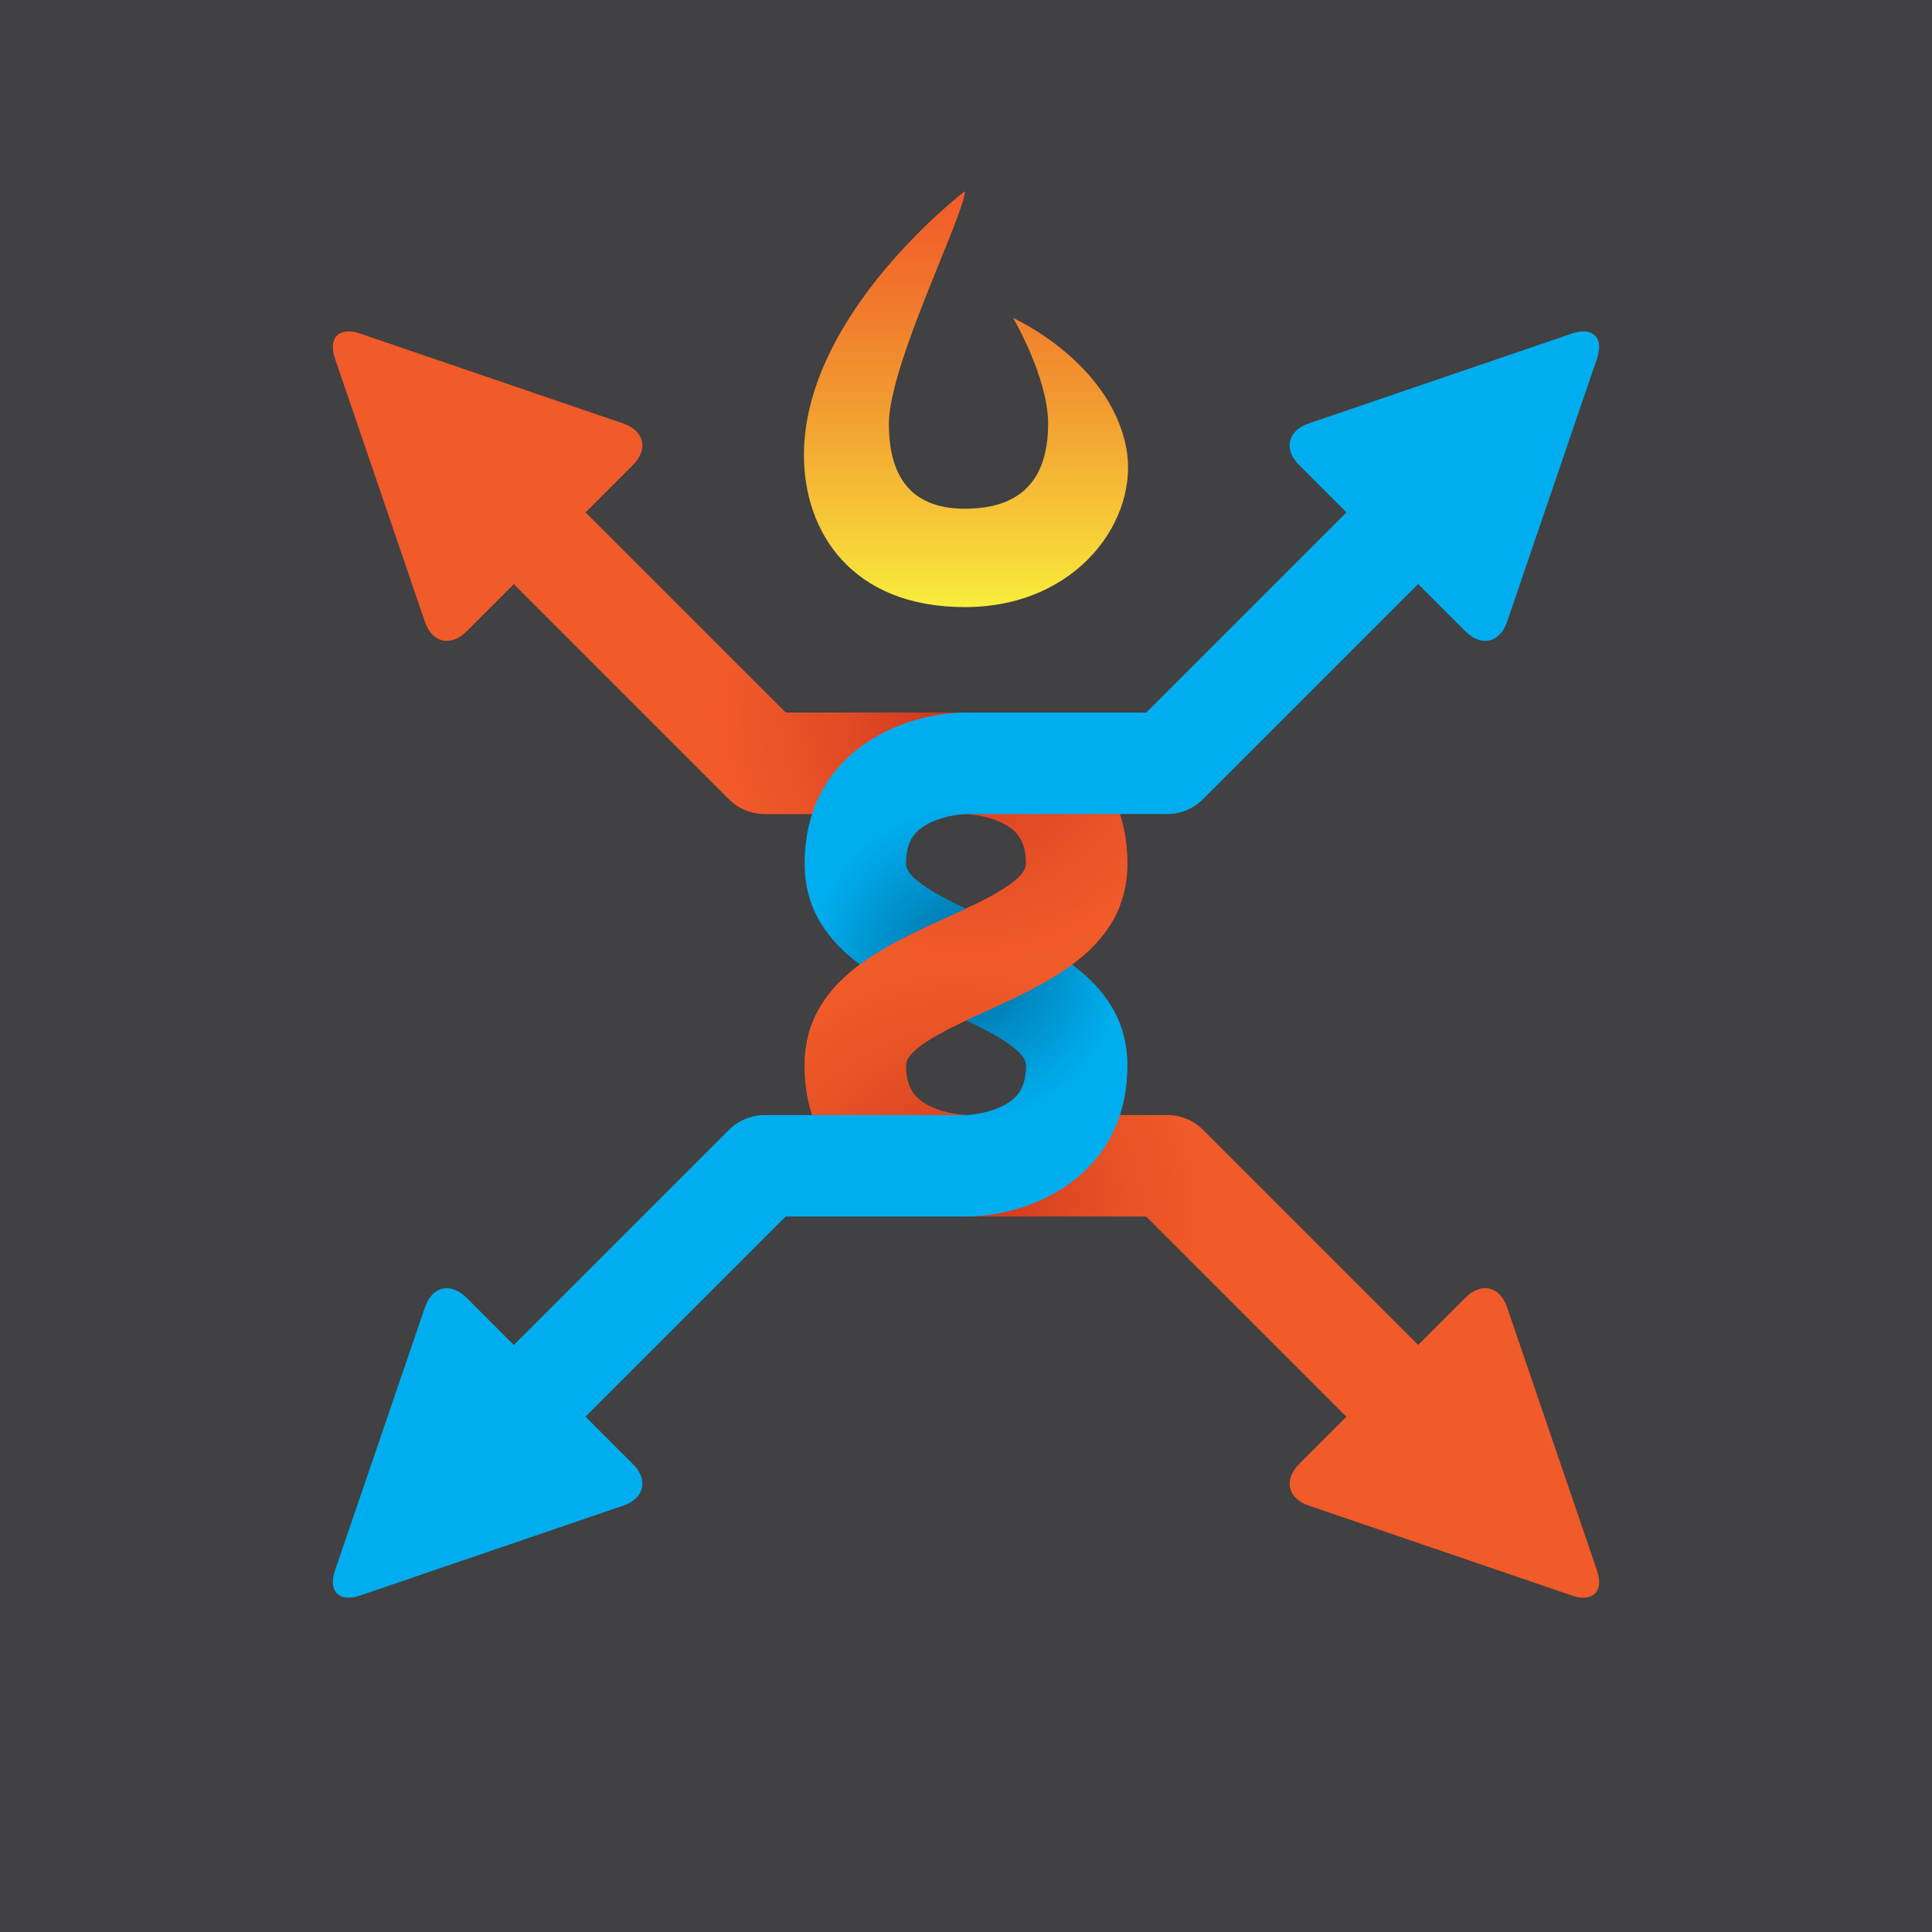
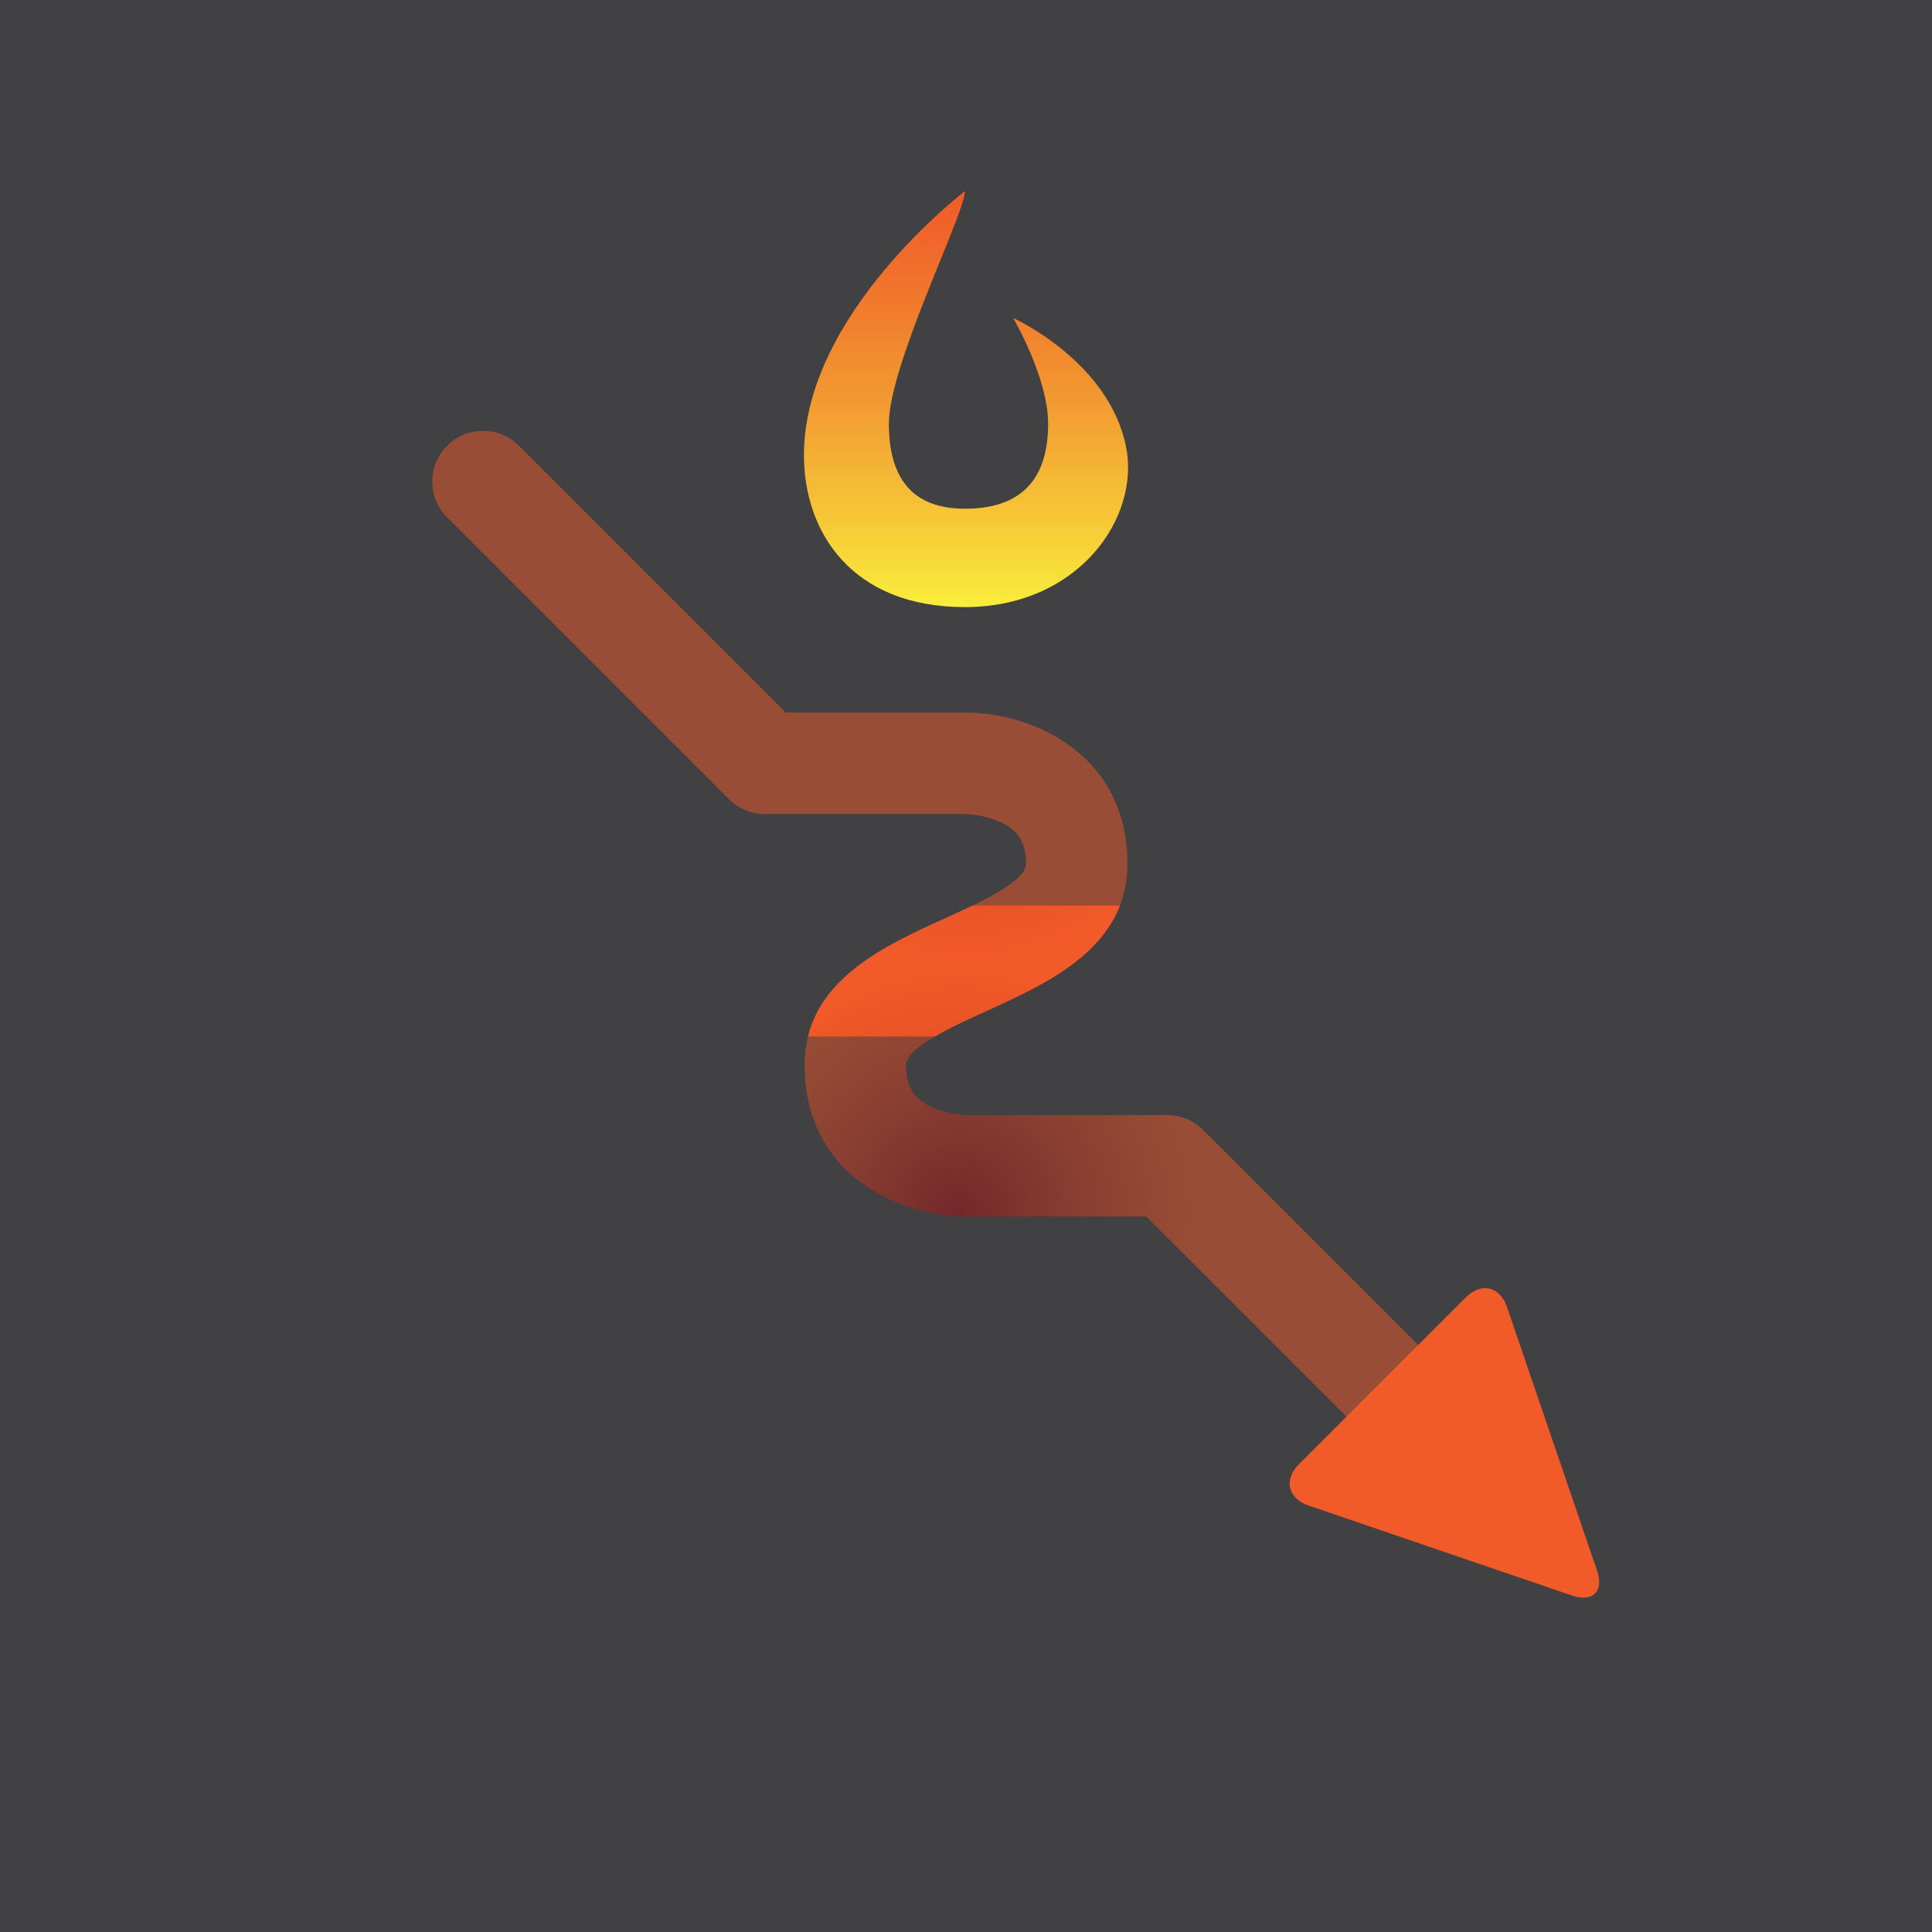
<svg xmlns="http://www.w3.org/2000/svg" xmlns:ns1="http://www.inkscape.org/namespaces/inkscape" xmlns:ns2="http://sodipodi.sourceforge.net/DTD/sodipodi-0.dtd" xmlns:xlink="http://www.w3.org/1999/xlink" version="1.1" x="0px" y="0px" width="432px" height="432px" viewBox="0 0 432 432" enable-background="new 0 0 432 432" xml:space="preserve" id="svg3147" ns1:version="0.48.3.1 r9886" ns2:docname="EFP_LogoArtwork_3-10-2013.svg">
  <ns2:namedview pagecolor="#ffffff" bordercolor="#666666" borderopacity="1" objecttolerance="10" gridtolerance="10" guidetolerance="10" ns1:pageopacity="0" ns1:pageshadow="2" ns1:window-width="1008" ns1:window-height="701" id="namedview3267" showgrid="false" ns1:zoom="0.5462963" ns1:cx="216" ns1:cy="216" ns1:window-x="1921" ns1:window-y="87" ns1:window-maximized="0" ns1:current-layer="svg3147" />
  <defs id="defs3149">
</defs>
  <rect id="ExampleBG_1_" fill="#414042" width="432" height="432" />
  <g id="RedLine_x5F_Back_1_" ns1:export-filename="/home/otakucode/Documents/Entropy Fueled Productions/logo-135x150-2.png" ns1:export-xdpi="42.911152" ns1:export-ydpi="42.911152">
    <radialGradient id="SVGID_2_" cx="215.666" cy="159.666" r="55.466" gradientUnits="userSpaceOnUse">
      <stop offset="0" style="stop-color:#A70E13" id="stop3154" />
      <stop offset="0.042" style="stop-color:#AB1414" id="stop3156" />
      <stop offset="0.474" style="stop-color:#CF3B20" id="stop3158" />
      <stop offset="0.808" style="stop-color:#E65126" id="stop3160" />
      <stop offset="1" style="stop-color:#F15A29" id="stop3162" />
    </radialGradient>
-     <path fill="url(#SVGID_2_)" d="M324,335.012c-2.901,0-5.804-1.107-8.018-3.321l-59.679-59.679H216   c-14.507,0-36.089-9.012-36.089-33.839c0-18.551,17.409-26.464,31.396-32.822c7.641-3.473,18.104-8.229,18.104-12.178   c0-4.803-1.659-7.516-5.729-9.365c-3.656-1.662-7.646-1.796-7.683-1.796h-45c-3.007,0-5.892-1.195-8.018-3.321l-63-63   c-4.428-4.428-4.428-11.606,0-16.035c4.428-4.428,11.607-4.428,16.035,0l59.679,59.679H216c14.507,0,36.089,9.012,36.089,33.839   c0,18.551-17.409,26.464-31.396,32.822c-7.641,3.473-18.104,8.229-18.104,12.178c0,4.803,1.659,7.516,5.729,9.365   c3.656,1.662,7.646,1.796,7.683,1.796h45c3.007,0,5.892,1.195,8.018,3.321l63,63c4.428,4.429,4.428,11.607,0,16.035   C329.804,333.904,326.901,335.012,324,335.012z" id="path3164" />
    <radialGradient id="SVGID_3_" cx="214.333" cy="271" r="54.39" gradientUnits="userSpaceOnUse">
      <stop offset="0" style="stop-color:#A70E13" id="stop3167" />
      <stop offset="0.042" style="stop-color:#AB1414" id="stop3169" />
      <stop offset="0.474" style="stop-color:#CF3B20" id="stop3171" />
      <stop offset="0.808" style="stop-color:#E65126" id="stop3173" />
      <stop offset="1" style="stop-color:#F15A29" id="stop3175" />
    </radialGradient>
    <path opacity="0.5" fill="url(#SVGID_3_)" d="M324,335.012c-2.901,0-5.804-1.107-8.018-3.321l-59.679-59.679H216   c-14.507,0-36.089-9.012-36.089-33.839c0-18.551,17.409-26.464,31.396-32.822c7.641-3.473,18.104-8.229,18.104-12.178   c0-4.803-1.659-7.516-5.729-9.365c-3.656-1.662-7.646-1.796-7.683-1.796h-45c-3.007,0-5.892-1.195-8.018-3.321l-63-63   c-4.428-4.428-4.428-11.606,0-16.035c4.428-4.428,11.607-4.428,16.035,0l59.679,59.679H216c14.507,0,36.089,9.012,36.089,33.839   c0,18.551-17.409,26.464-31.396,32.822c-7.641,3.473-18.104,8.229-18.104,12.178c0,4.803,1.659,7.516,5.729,9.365   c3.656,1.662,7.646,1.796,7.683,1.796h45c3.007,0,5.892,1.195,8.018,3.321l63,63c4.428,4.429,4.428,11.607,0,16.035   C329.804,333.904,326.901,335.012,324,335.012z" id="path3177" />
  </g>
  <radialGradient id="BlueLine_2_" cx="216" cy="215.673" r="35.65" gradientUnits="userSpaceOnUse">
    <stop offset="0" style="stop-color:#006699" id="stop3180" />
    <stop offset="0.042" style="stop-color:#006A9D" id="stop3182" />
    <stop offset="0.474" style="stop-color:#008CC6" id="stop3184" />
    <stop offset="0.808" style="stop-color:#00A2E1" id="stop3186" />
    <stop offset="1" style="stop-color:#00AEEF" id="stop3188" />
  </radialGradient>
-   <path id="BlueLine_1_" fill="url(#BlueLine_2_)" d="M108,335.012c-2.901,0-5.804-1.107-8.018-3.321  c-4.428-4.428-4.428-11.606,0-16.035l63-63c2.126-2.126,5.011-3.321,8.018-3.321h45c-0.056,0,4.25-0.101,8.099-1.992  c3.773-1.855,5.313-4.512,5.313-9.169c0-3.949-10.463-8.705-18.104-12.178c-13.987-6.358-31.396-14.271-31.396-32.822  c0-24.827,21.582-33.839,36.089-33.839h40.304l59.679-59.679c4.428-4.428,11.607-4.428,16.035,0c4.428,4.429,4.428,11.607,0,16.035  l-63,63c-2.126,2.126-5.011,3.321-8.018,3.321h-45c0.056,0-4.25,0.101-8.099,1.992c-3.773,1.855-5.313,4.512-5.313,9.169  c0,3.949,10.463,8.705,18.104,12.178c13.987,6.358,31.396,14.271,31.396,32.822c0,24.827-21.582,33.839-36.089,33.839h-40.304  l-59.679,59.679C113.804,333.904,110.901,335.012,108,335.012z" ns1:export-filename="/home/otakucode/Documents/Entropy Fueled Productions/logo-135x150-2.png" ns1:export-xdpi="42.911152" ns1:export-ydpi="42.911152" />
  <g id="RedLine_x5F_Front_1_" ns1:export-filename="/home/otakucode/Documents/Entropy Fueled Productions/logo-135x150-2.png" ns1:export-xdpi="42.911152" ns1:export-ydpi="42.911152">
    <defs id="defs3192">
      <rect id="SVGID_1_" x="144" y="202.5" width="144" height="29.25" />
    </defs>
    <clipPath id="SVGID_4_">
      <use xlink:href="#SVGID_1_" overflow="visible" id="use3196" />
    </clipPath>
    <g id="RedLine_x5F_copy_1_" clip-path="url(#SVGID_4_)">
      <radialGradient id="SVGID_5_" cx="215.666" cy="159.666" r="55.466" gradientUnits="userSpaceOnUse">
        <stop offset="0" style="stop-color:#A70E13" id="stop3200" />
        <stop offset="0.042" style="stop-color:#AB1414" id="stop3202" />
        <stop offset="0.474" style="stop-color:#CF3B20" id="stop3204" />
        <stop offset="0.808" style="stop-color:#E65126" id="stop3206" />
        <stop offset="1" style="stop-color:#F15A29" id="stop3208" />
      </radialGradient>
      <path fill="url(#SVGID_5_)" d="M324,335.012c-2.901,0-5.804-1.107-8.018-3.321l-59.679-59.679H216    c-14.507,0-36.089-9.012-36.089-33.839c0-18.551,17.409-26.464,31.396-32.822c7.641-3.473,18.104-8.229,18.104-12.178    c0-4.803-1.659-7.516-5.729-9.365c-3.656-1.662-7.646-1.796-7.683-1.796h-45c-3.007,0-5.892-1.195-8.018-3.321l-63-63    c-4.428-4.428-4.428-11.606,0-16.035c4.428-4.428,11.607-4.428,16.035,0l59.679,59.679H216c14.507,0,36.089,9.012,36.089,33.839    c0,18.551-17.409,26.464-31.396,32.822c-7.641,3.473-18.104,8.229-18.104,12.178c0,4.803,1.659,7.516,5.729,9.365    c3.656,1.662,7.646,1.796,7.683,1.796h45c3.007,0,5.892,1.195,8.018,3.321l63,63c4.428,4.429,4.428,11.607,0,16.035    C329.804,333.904,326.901,335.012,324,335.012z" id="path3210" />
      <radialGradient id="SVGID_6_" cx="214.333" cy="271" r="54.39" gradientUnits="userSpaceOnUse">
        <stop offset="0" style="stop-color:#A70E13" id="stop3213" />
        <stop offset="0.042" style="stop-color:#AB1414" id="stop3215" />
        <stop offset="0.474" style="stop-color:#CF3B20" id="stop3217" />
        <stop offset="0.808" style="stop-color:#E65126" id="stop3219" />
        <stop offset="1" style="stop-color:#F15A29" id="stop3221" />
      </radialGradient>
      <path opacity="0.5" fill="url(#SVGID_6_)" d="M324,335.012c-2.901,0-5.804-1.107-8.018-3.321l-59.679-59.679H216    c-14.507,0-36.089-9.012-36.089-33.839c0-18.551,17.409-26.464,31.396-32.822c7.641-3.473,18.104-8.229,18.104-12.178    c0-4.803-1.659-7.516-5.729-9.365c-3.656-1.662-7.646-1.796-7.683-1.796h-45c-3.007,0-5.892-1.195-8.018-3.321l-63-63    c-4.428-4.428-4.428-11.606,0-16.035c4.428-4.428,11.607-4.428,16.035,0l59.679,59.679H216c14.507,0,36.089,9.012,36.089,33.839    c0,18.551-17.409,26.464-31.396,32.822c-7.641,3.473-18.104,8.229-18.104,12.178c0,4.803,1.659,7.516,5.729,9.365    c3.656,1.662,7.646,1.796,7.683,1.796h45c3.007,0,5.892,1.195,8.018,3.321l63,63c4.428,4.429,4.428,11.607,0,16.035    C329.804,333.904,326.901,335.012,324,335.012z" id="path3223" />
    </g>
  </g>
  <g id="UpperRight_x5F_Arrow_2_" ns1:export-filename="/home/otakucode/Documents/Entropy Fueled Productions/logo-135x150-2.png" ns1:export-xdpi="42.911152" ns1:export-ydpi="42.911152">
    <g id="g3226">
      <g id="g3228">
-         <path fill="#00AEEF" d="M327.704,141.202c3.501,3.5,7.674,2.531,9.274-2.152l20.111-58.86c1.601-4.685-0.922-7.208-5.606-5.607     l-58.865,20.107c-4.685,1.601-5.653,5.772-2.152,9.272L327.704,141.202z" id="path3230" />
-       </g>
+         </g>
    </g>
  </g>
  <g id="LowerRight_x5F_Arrow_2_" ns1:export-filename="/home/otakucode/Documents/Entropy Fueled Productions/logo-135x150-2.png" ns1:export-xdpi="42.911152" ns1:export-ydpi="42.911152">
    <g id="g3233">
      <g id="g3235">
        <path fill="#F15A29" d="M290.472,327.378c-3.501,3.5-2.532,7.673,2.152,9.273l58.859,20.111c4.685,1.601,7.208-0.922,5.607-5.606     l-20.107-58.865c-1.601-4.685-5.772-5.653-9.273-2.153L290.472,327.378z" id="path3237" />
      </g>
    </g>
  </g>
  <g id="UpperLeft_x5F_Arrow_1_" ns1:export-filename="/home/otakucode/Documents/Entropy Fueled Productions/logo-135x150-2.png" ns1:export-xdpi="42.911152" ns1:export-ydpi="42.911152">
    <g id="g3240">
      <g id="g3242">
-         <path fill="#F15A29" d="M141.528,103.968c3.501-3.5,2.532-7.673-2.152-9.273l-58.859-20.11c-4.685-1.602-7.208,0.921-5.607,5.605     l20.107,58.865c1.601,4.685,5.772,5.654,9.273,2.154L141.528,103.968z" id="path3244" />
-       </g>
+         </g>
    </g>
  </g>
  <g id="LowerLeftt_x5F_Arrow_1_" ns1:export-filename="/home/otakucode/Documents/Entropy Fueled Productions/logo-135x150-2.png" ns1:export-xdpi="42.911152" ns1:export-ydpi="42.911152">
    <g id="g3247">
      <g id="g3249">
-         <path fill="#00AEEF" d="M104.296,290.144c-3.501-3.5-7.674-2.531-9.274,2.154L74.91,351.156     c-1.601,4.685,0.922,7.208,5.606,5.607l58.865-20.107c4.685-1.601,5.653-5.772,2.152-9.272L104.296,290.144z" id="path3251" />
-       </g>
+         </g>
    </g>
  </g>
  <linearGradient id="FlameOutline_2_" gradientUnits="userSpaceOnUse" x1="216" y1="139.261" x2="216" y2="41.241">
    <stop offset="0.037" style="stop-color:#F9ED3B" id="stop3254" />
    <stop offset="0.248" style="stop-color:#F6C537" id="stop3256" />
    <stop offset="0.51" style="stop-color:#F29931" id="stop3258" />
    <stop offset="0.732" style="stop-color:#F1792C" id="stop3260" />
    <stop offset="0.902" style="stop-color:#F1632A" id="stop3262" />
    <stop offset="1" style="stop-color:#F15A29" id="stop3264" />
  </linearGradient>
  <path id="FlameOutline_1_" fill="url(#FlameOutline_2_)" d="M215.759,135.75c-25.348,0-36-16.811-36-34c0-31.64,36-59,36-59  c0,5.004-17.004,38.785-17.004,52c0,13.216,6.19,19,17.004,19s18.605-4.854,18.605-19c0-10.345-7.822-23.643-7.822-23.643  s21.272,9.542,25.217,28.643C255.069,115.782,241.106,135.75,215.759,135.75z" ns1:export-filename="/home/otakucode/Documents/Entropy Fueled Productions/logo-135x150-2.png" ns1:export-xdpi="42.911152" ns1:export-ydpi="42.911152" />
</svg>